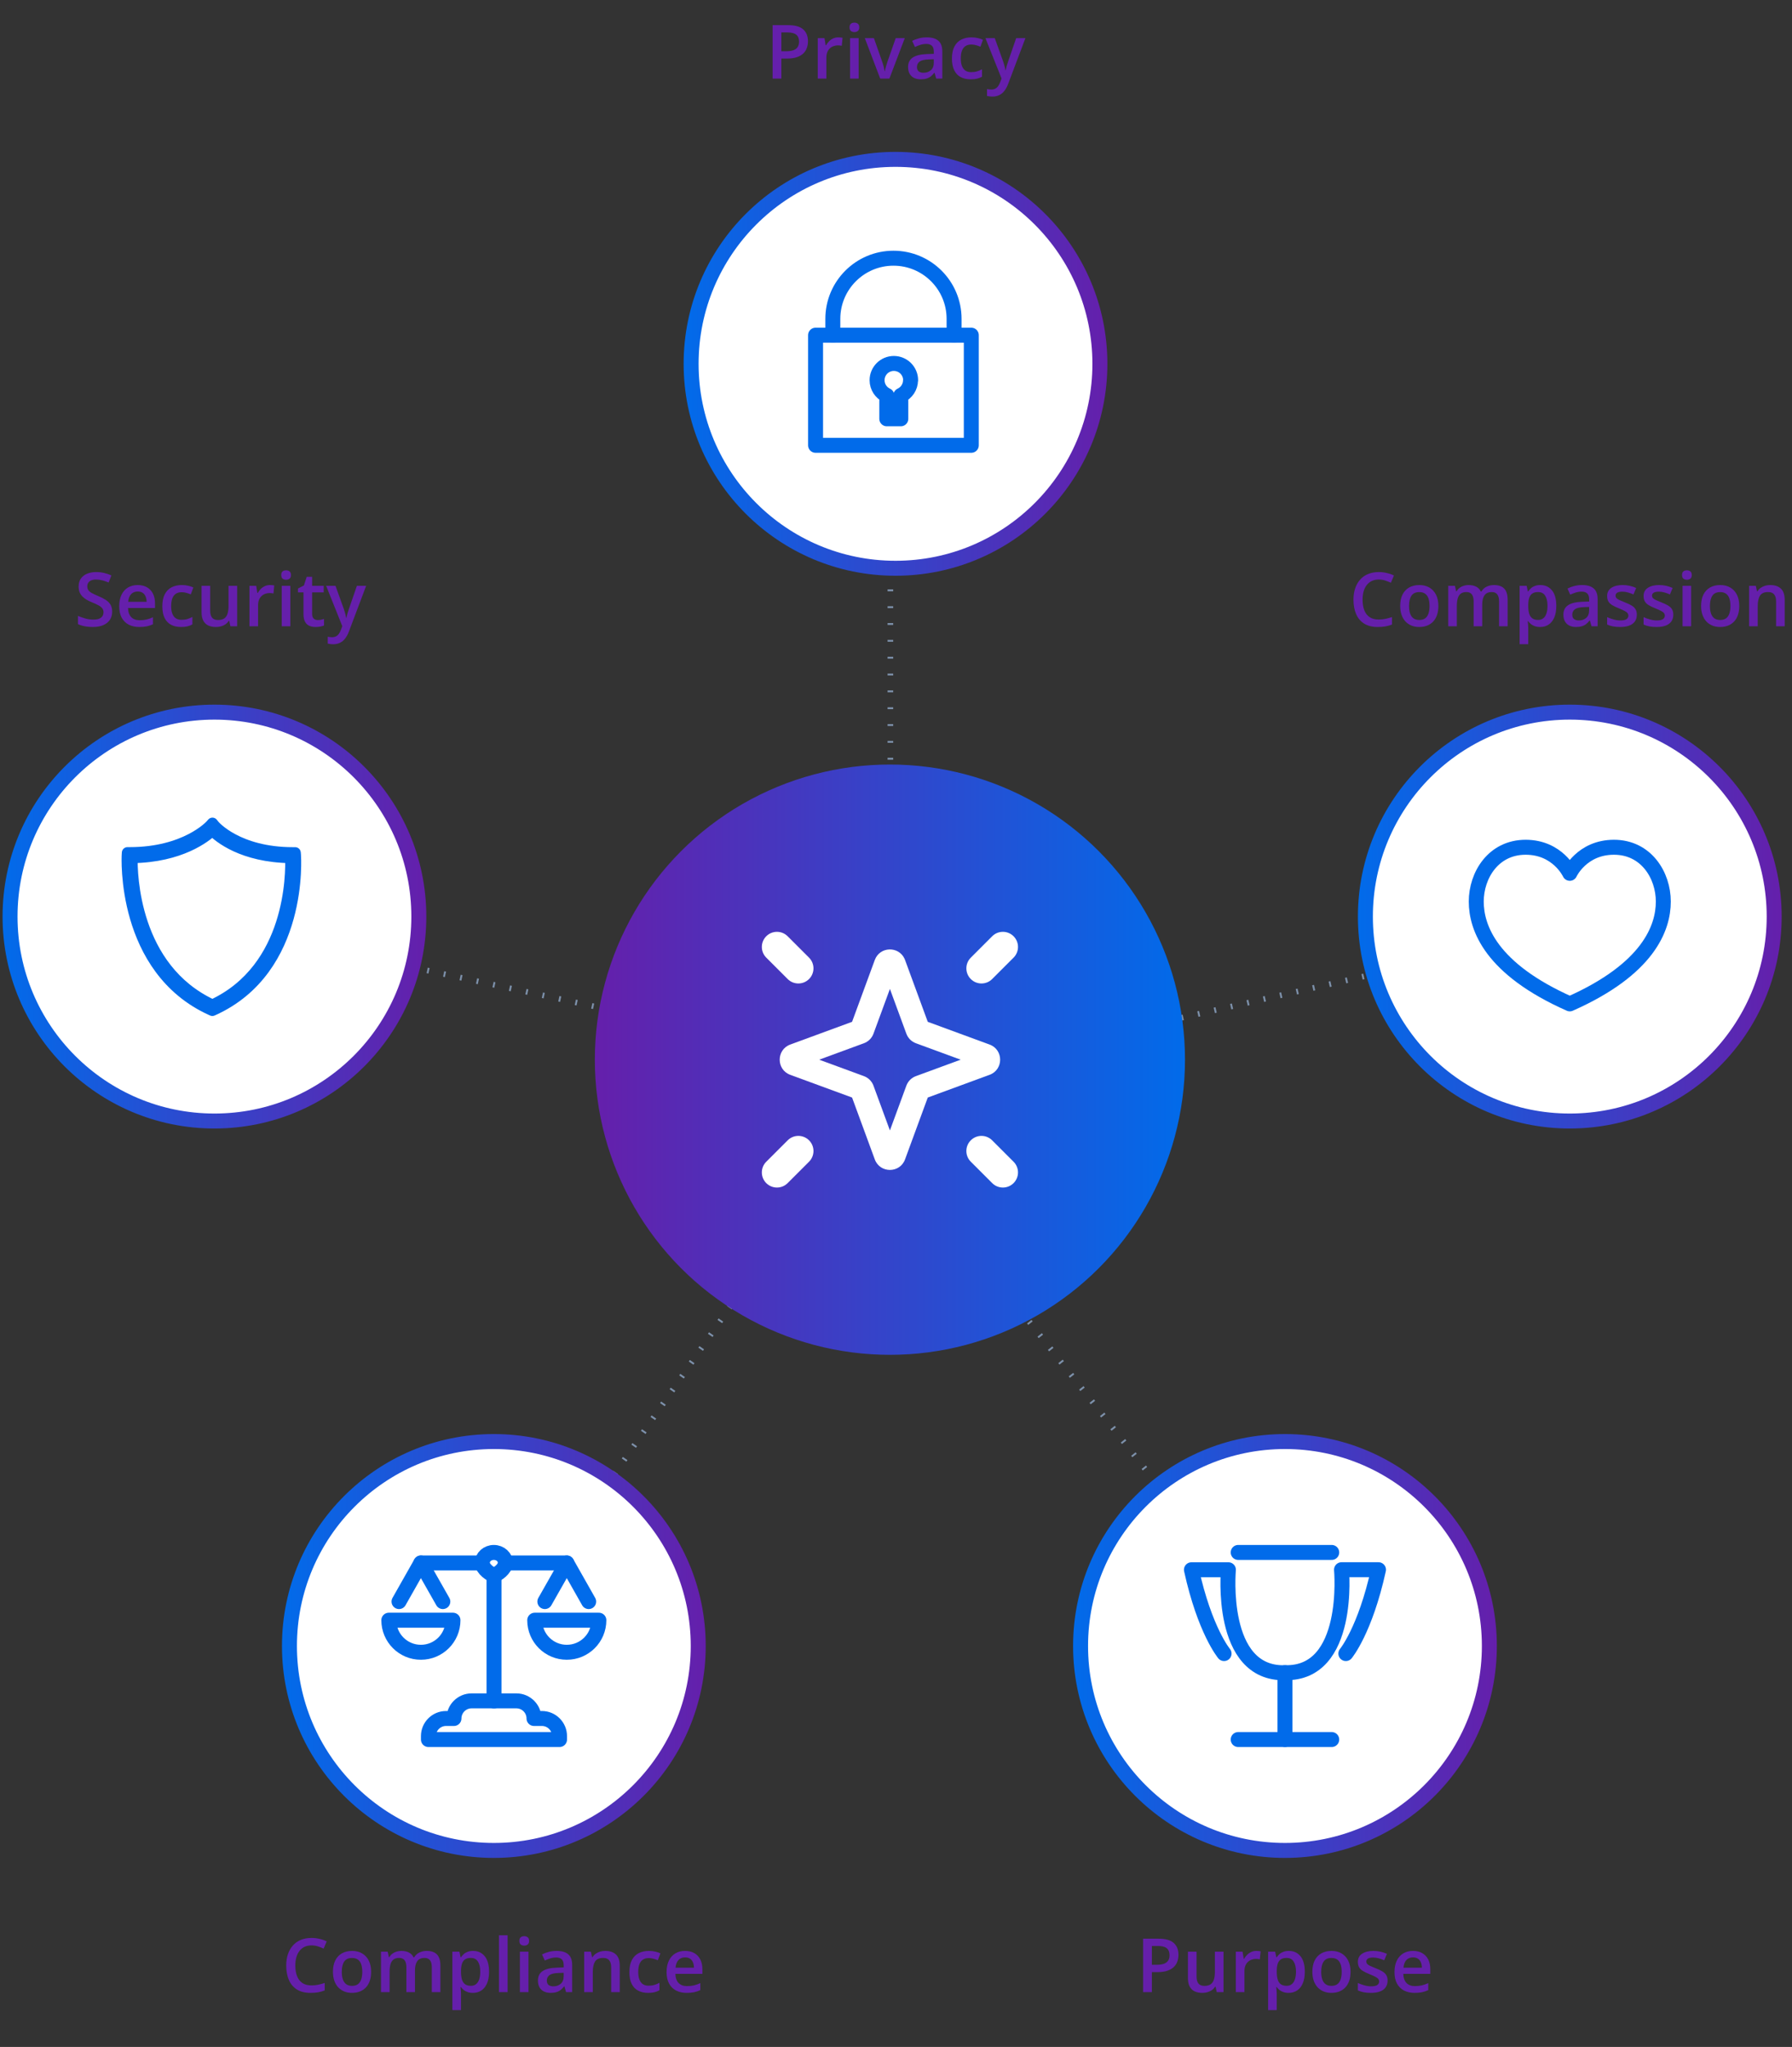
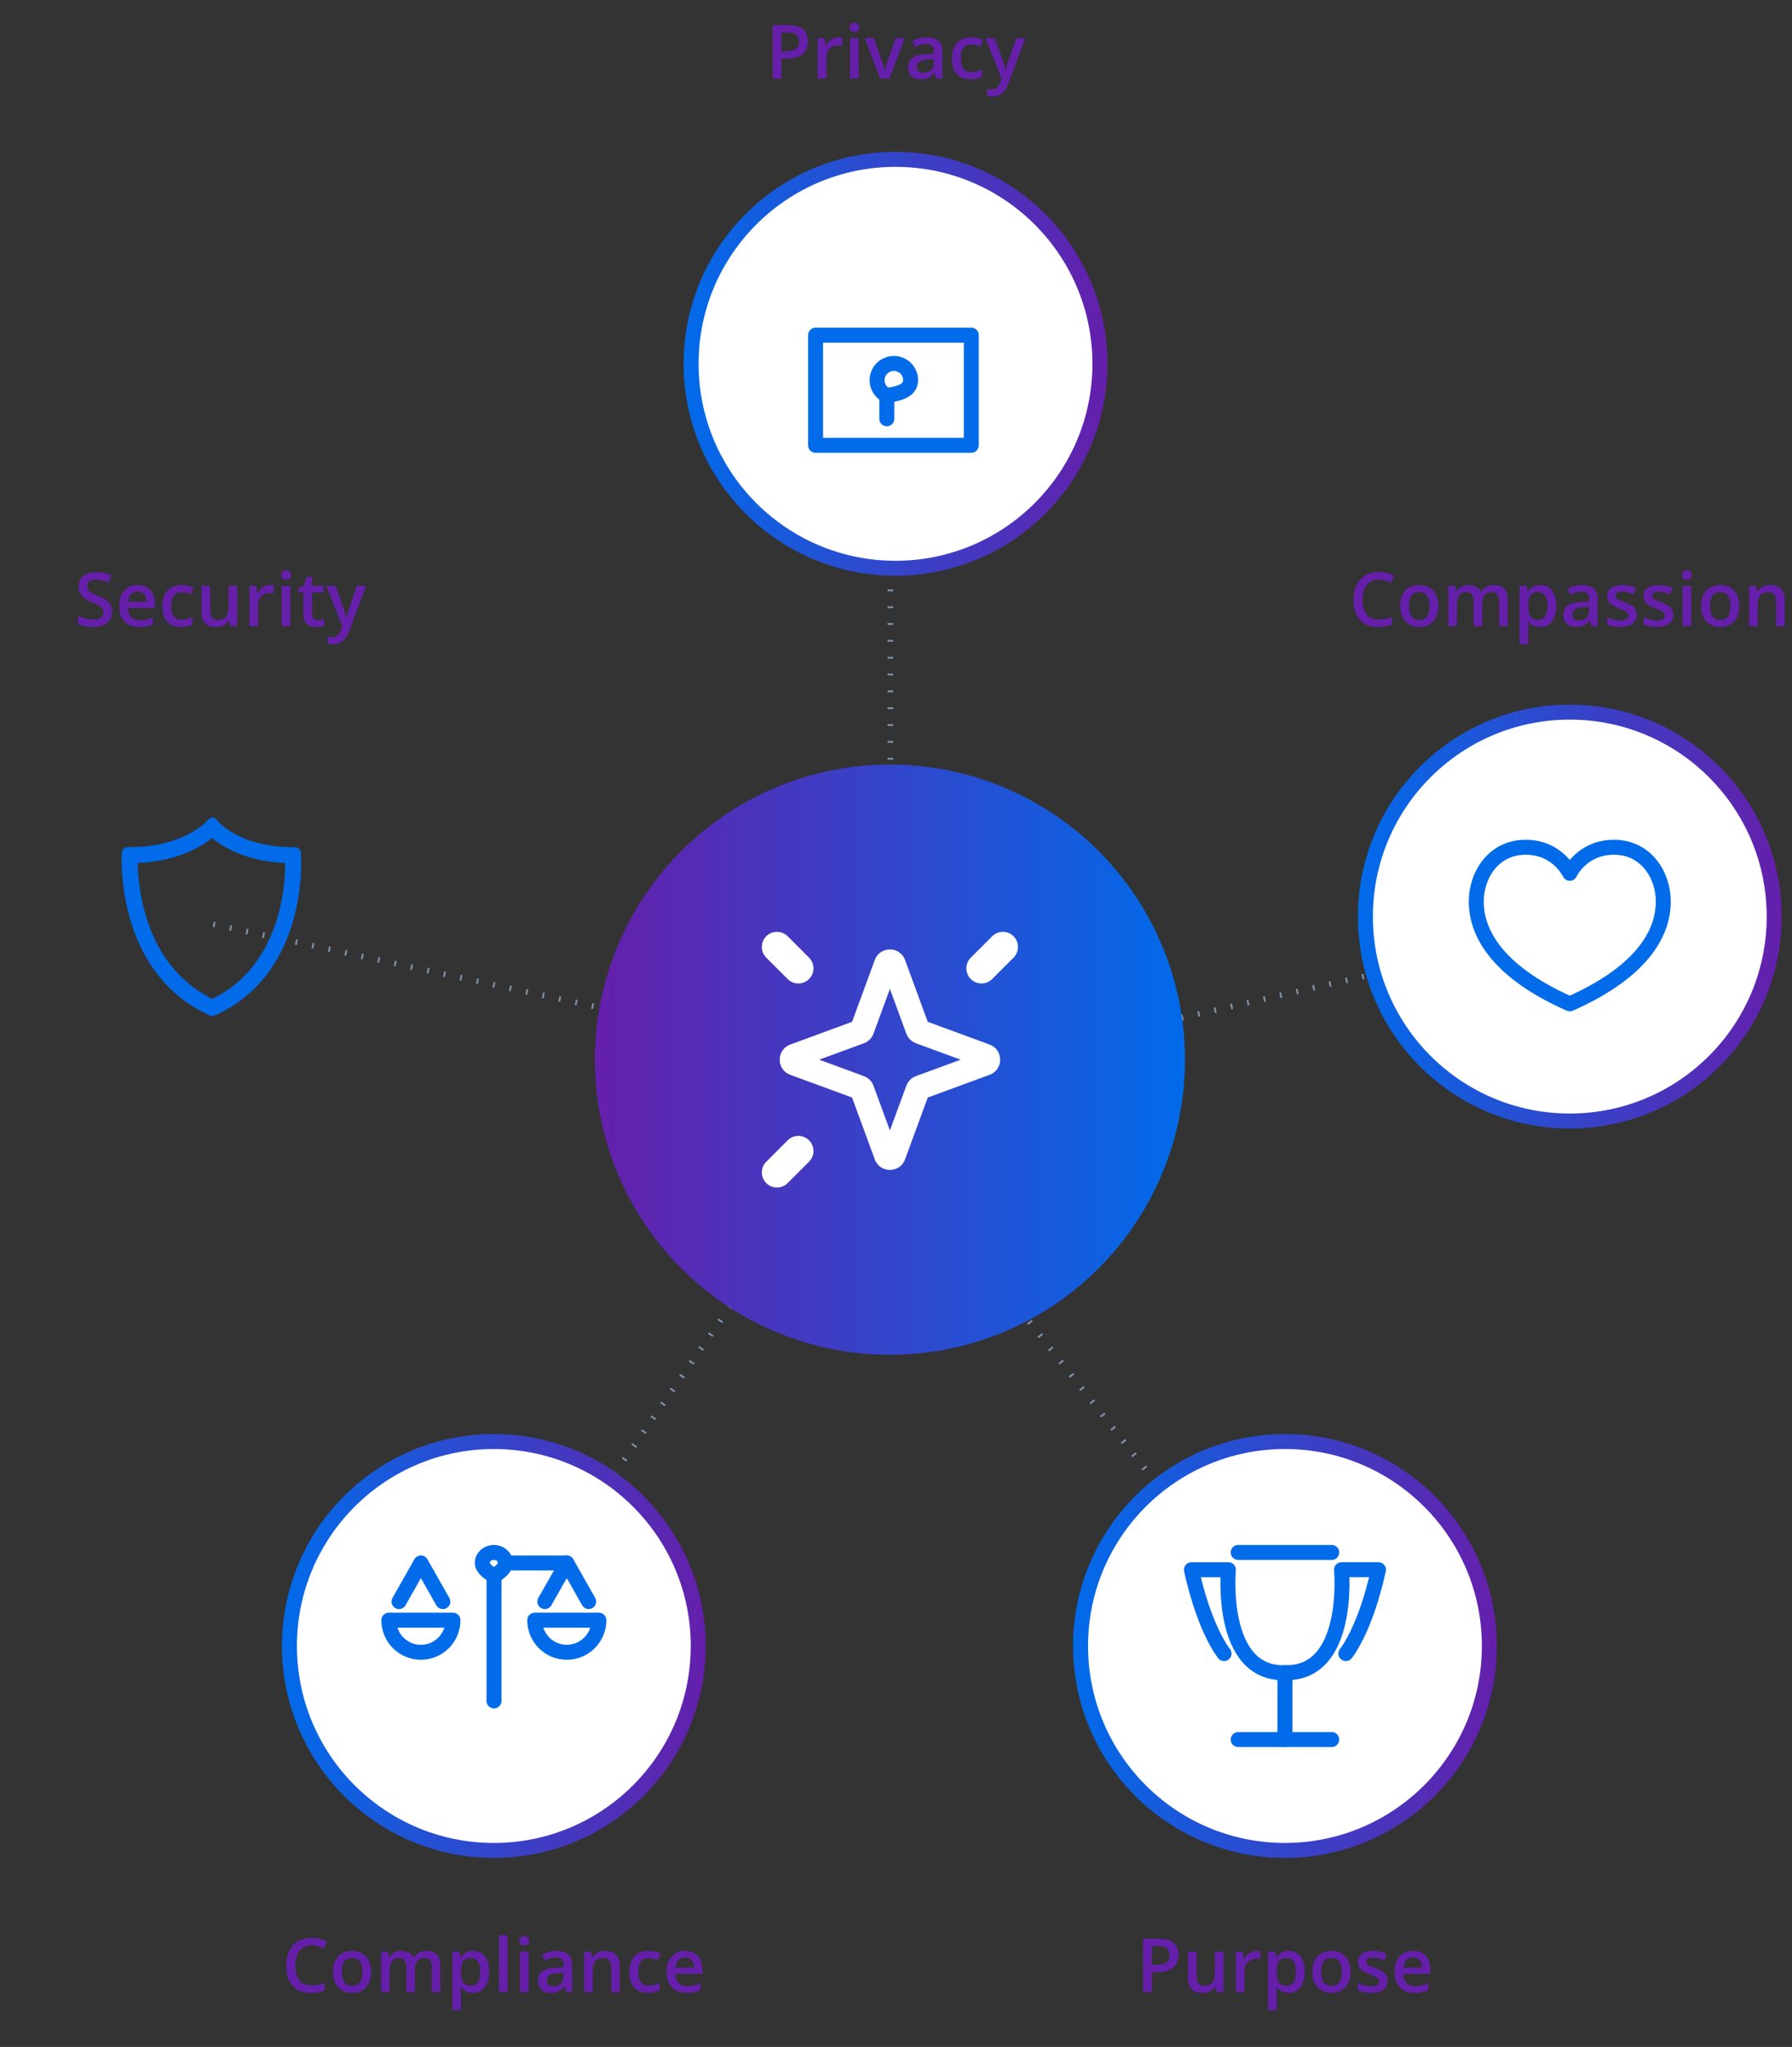
<svg xmlns="http://www.w3.org/2000/svg" width="479" height="547" viewBox="0 0 479 547" fill="none">
  <rect x="0" y="0" width="479" height="547" fill="#333333" stroke="none" />
  <path d="M57 247L238 286M238 99V270M426 247L254 286M345 442L238 306M131 442L225 306" stroke="#7D91AB" stroke-width="1.5" stroke-linejoin="round" stroke-dasharray="0.5 4" />
  <circle cx="237.874" cy="283.178" r="78.874" fill="url(#paint0_linear_964_3)" />
  <path d="M233.829 256.539C235.169 252.893 240.207 252.779 241.778 256.198L241.919 256.539L247.99 273.062L264.514 279.134C268.277 280.517 268.277 285.84 264.514 287.223L247.99 293.294L241.919 309.819C240.536 313.582 235.212 313.582 233.829 309.819L227.757 293.294L211.234 287.223C207.471 285.84 207.471 280.517 211.234 279.134L227.757 273.062L233.829 256.539ZM233.481 276.227C233.045 277.414 232.11 278.35 230.923 278.786L218.966 283.179L230.923 287.572C232.035 287.98 232.927 288.828 233.394 289.91L233.481 290.13L237.874 302.086L242.267 290.13L242.354 289.91C242.821 288.828 243.713 287.98 244.825 287.572L256.781 283.179L244.825 278.786C243.639 278.35 242.703 277.414 242.267 276.227L237.874 264.271L233.481 276.227Z" fill="white" />
  <path d="M210.544 261.629L204.821 255.907C203.244 254.329 203.244 251.771 204.821 250.194C206.399 248.616 208.957 248.616 210.534 250.194L216.257 255.916C217.834 257.494 217.834 260.052 216.257 261.629C214.679 263.207 212.121 263.207 210.544 261.629Z" fill="white" />
  <path d="M265.204 261.629L270.926 255.907C272.504 254.329 272.504 251.771 270.926 250.194C269.349 248.616 266.791 248.616 265.213 250.194L259.491 255.916C257.913 257.494 257.913 260.052 259.491 261.629C261.068 263.207 263.626 263.207 265.204 261.629Z" fill="white" />
  <path d="M210.544 304.728L204.821 310.45C203.244 312.028 203.244 314.585 204.821 316.163C206.399 317.741 208.957 317.741 210.534 316.163L216.257 310.441C217.834 308.863 217.834 306.305 216.257 304.728C214.679 303.15 212.121 303.15 210.544 304.728Z" fill="white" />
-   <path d="M265.204 304.728L270.926 310.45C272.504 312.028 272.504 314.585 270.926 316.163C269.349 317.741 266.791 317.741 265.213 316.163L259.491 310.441C257.913 308.863 257.913 306.305 259.491 304.728C261.068 303.15 263.626 303.15 265.204 304.728Z" fill="white" />
  <path d="M309.699 518.079C311.542 518.079 312.886 518.457 313.733 519.212C314.579 519.967 315.002 521.025 315.002 522.386C315.002 523.004 314.904 523.593 314.709 524.153C314.52 524.707 314.208 525.198 313.772 525.628C313.335 526.051 312.759 526.386 312.043 526.634C311.333 526.881 310.458 527.005 309.416 527.005H307.893V532.356H305.549V518.079H309.699ZM309.543 520.022H307.893V525.052H309.172C309.908 525.052 310.533 524.967 311.047 524.798C311.561 524.622 311.952 524.345 312.219 523.968C312.486 523.59 312.619 523.092 312.619 522.474C312.619 521.647 312.369 521.032 311.867 520.628C311.373 520.224 310.598 520.022 309.543 520.022ZM327.043 521.546V532.356H325.236L324.924 530.901H324.797C324.569 531.272 324.279 531.582 323.928 531.829C323.576 532.07 323.186 532.249 322.756 532.366C322.326 532.49 321.874 532.552 321.399 532.552C320.585 532.552 319.888 532.415 319.309 532.142C318.736 531.862 318.296 531.432 317.99 530.853C317.684 530.273 317.531 529.524 317.531 528.606V521.546H319.836V528.177C319.836 529.017 320.005 529.645 320.344 530.062C320.689 530.478 321.223 530.687 321.945 530.687C322.642 530.687 323.195 530.543 323.606 530.257C324.016 529.97 324.305 529.547 324.475 528.987C324.651 528.427 324.738 527.741 324.738 526.927V521.546H327.043ZM335.813 521.341C335.995 521.341 336.193 521.351 336.408 521.37C336.623 521.39 336.809 521.416 336.965 521.448L336.75 523.597C336.613 523.558 336.444 523.528 336.242 523.509C336.047 523.489 335.871 523.479 335.715 523.479C335.305 523.479 334.914 523.548 334.543 523.685C334.172 523.815 333.843 524.017 333.557 524.29C333.27 524.557 333.046 524.892 332.883 525.296C332.72 525.7 332.639 526.168 332.639 526.702V532.356H330.334V521.546H332.131L332.443 523.45H332.551C332.766 523.066 333.033 522.715 333.352 522.396C333.671 522.076 334.035 521.823 334.445 521.634C334.862 521.438 335.318 521.341 335.813 521.341ZM344.514 521.341C345.796 521.341 346.825 521.81 347.6 522.747C348.381 523.685 348.772 525.078 348.772 526.927C348.772 528.151 348.589 529.183 348.225 530.022C347.867 530.856 347.362 531.487 346.711 531.917C346.067 532.34 345.315 532.552 344.455 532.552C343.908 532.552 343.433 532.48 343.029 532.337C342.626 532.194 342.281 532.008 341.994 531.78C341.708 531.546 341.467 531.292 341.272 531.019H341.135C341.167 531.279 341.197 531.569 341.223 531.888C341.255 532.2 341.272 532.487 341.272 532.747V537.151H338.967V521.546H340.842L341.164 523.04H341.272C341.473 522.734 341.718 522.451 342.004 522.19C342.297 521.93 342.649 521.725 343.059 521.575C343.475 521.419 343.96 521.341 344.514 521.341ZM343.899 523.216C343.267 523.216 342.759 523.343 342.375 523.597C341.998 523.844 341.721 524.218 341.545 524.72C341.376 525.221 341.285 525.849 341.272 526.604V526.927C341.272 527.728 341.353 528.408 341.516 528.968C341.685 529.521 341.962 529.944 342.346 530.237C342.736 530.524 343.264 530.667 343.928 530.667C344.488 530.667 344.95 530.514 345.315 530.208C345.686 529.902 345.962 529.466 346.145 528.899C346.327 528.333 346.418 527.666 346.418 526.897C346.418 525.732 346.21 524.827 345.793 524.183C345.383 523.538 344.751 523.216 343.899 523.216ZM360.998 526.927C360.998 527.825 360.881 528.623 360.647 529.319C360.412 530.016 360.07 530.605 359.621 531.087C359.172 531.562 358.632 531.927 358 532.181C357.369 532.428 356.656 532.552 355.861 532.552C355.119 532.552 354.439 532.428 353.82 532.181C353.202 531.927 352.665 531.562 352.209 531.087C351.76 530.605 351.412 530.016 351.164 529.319C350.917 528.623 350.793 527.825 350.793 526.927C350.793 525.735 350.998 524.726 351.408 523.899C351.825 523.066 352.417 522.431 353.186 521.995C353.954 521.559 354.869 521.341 355.93 521.341C356.926 521.341 357.805 521.559 358.567 521.995C359.328 522.431 359.924 523.066 360.354 523.899C360.783 524.733 360.998 525.742 360.998 526.927ZM353.156 526.927C353.156 527.715 353.251 528.388 353.44 528.948C353.635 529.508 353.934 529.938 354.338 530.237C354.742 530.53 355.262 530.677 355.901 530.677C356.539 530.677 357.059 530.53 357.463 530.237C357.867 529.938 358.163 529.508 358.352 528.948C358.54 528.388 358.635 527.715 358.635 526.927C358.635 526.139 358.54 525.472 358.352 524.925C358.163 524.371 357.867 523.951 357.463 523.665C357.059 523.372 356.535 523.226 355.891 523.226C354.94 523.226 354.247 523.545 353.811 524.183C353.374 524.821 353.156 525.735 353.156 526.927ZM370.901 529.271C370.901 529.98 370.728 530.579 370.383 531.067C370.038 531.556 369.533 531.927 368.869 532.181C368.212 532.428 367.404 532.552 366.447 532.552C365.692 532.552 365.041 532.496 364.494 532.386C363.954 532.282 363.443 532.119 362.961 531.897V529.915C363.475 530.156 364.052 530.364 364.69 530.54C365.334 530.716 365.943 530.804 366.516 530.804C367.271 530.804 367.815 530.687 368.147 530.452C368.479 530.211 368.645 529.892 368.645 529.495C368.645 529.261 368.576 529.052 368.44 528.87C368.309 528.681 368.062 528.489 367.697 528.294C367.339 528.092 366.812 527.851 366.115 527.571C365.432 527.298 364.856 527.024 364.387 526.751C363.918 526.478 363.563 526.149 363.322 525.765C363.082 525.374 362.961 524.876 362.961 524.271C362.961 523.313 363.339 522.588 364.094 522.093C364.856 521.591 365.861 521.341 367.111 521.341C367.776 521.341 368.401 521.409 368.986 521.546C369.579 521.676 370.158 521.868 370.725 522.122L370.002 523.851C369.514 523.636 369.022 523.46 368.527 523.323C368.039 523.18 367.541 523.108 367.033 523.108C366.441 523.108 365.988 523.2 365.676 523.382C365.37 523.564 365.217 523.825 365.217 524.163C365.217 524.417 365.292 524.632 365.442 524.808C365.591 524.983 365.848 525.159 366.213 525.335C366.584 525.511 367.098 525.729 367.756 525.989C368.401 526.237 368.957 526.497 369.426 526.771C369.901 527.037 370.266 527.366 370.52 527.757C370.774 528.147 370.901 528.652 370.901 529.271ZM377.688 521.341C378.651 521.341 379.478 521.539 380.168 521.937C380.858 522.334 381.389 522.897 381.76 523.626C382.131 524.355 382.317 525.228 382.317 526.243V527.474H375.1C375.126 528.522 375.406 529.329 375.94 529.896C376.48 530.462 377.235 530.745 378.205 530.745C378.895 530.745 379.514 530.68 380.061 530.55C380.614 530.413 381.184 530.215 381.77 529.954V531.819C381.229 532.073 380.679 532.259 380.119 532.376C379.559 532.493 378.889 532.552 378.108 532.552C377.046 532.552 376.112 532.347 375.305 531.937C374.504 531.52 373.876 530.901 373.42 530.081C372.971 529.261 372.746 528.242 372.746 527.024C372.746 525.813 372.951 524.785 373.361 523.938C373.772 523.092 374.348 522.448 375.09 522.005C375.832 521.562 376.698 521.341 377.688 521.341ZM377.688 523.069C376.965 523.069 376.379 523.304 375.93 523.772C375.487 524.241 375.227 524.928 375.149 525.833H380.07C380.064 525.293 379.973 524.814 379.797 524.397C379.628 523.981 379.367 523.655 379.016 523.421C378.671 523.187 378.228 523.069 377.688 523.069Z" fill="#651FAB" />
  <path d="M210.666 6.723C212.509 6.723 213.853 7.1 214.699 7.855C215.546 8.611 215.969 9.669 215.969 11.029C215.969 11.648 215.871 12.237 215.676 12.797C215.487 13.35 215.175 13.842 214.738 14.271C214.302 14.695 213.726 15.03 213.01 15.277C212.3 15.525 211.425 15.648 210.383 15.648H208.859V21H206.516V6.723H210.666ZM210.51 8.666H208.859V13.695H210.139C210.874 13.695 211.499 13.611 212.014 13.441C212.528 13.266 212.919 12.989 213.186 12.611C213.453 12.234 213.586 11.736 213.586 11.117C213.586 10.29 213.335 9.675 212.834 9.271C212.339 8.868 211.565 8.666 210.51 8.666ZM224.065 9.984C224.247 9.984 224.445 9.994 224.66 10.014C224.875 10.033 225.061 10.059 225.217 10.092L225.002 12.24C224.865 12.201 224.696 12.172 224.494 12.152C224.299 12.133 224.123 12.123 223.967 12.123C223.557 12.123 223.166 12.191 222.795 12.328C222.424 12.458 222.095 12.66 221.809 12.934C221.522 13.2 221.298 13.536 221.135 13.94C220.972 14.343 220.891 14.812 220.891 15.346V21H218.586V10.19H220.383L220.695 12.094H220.803C221.018 11.71 221.285 11.358 221.604 11.039C221.923 10.72 222.287 10.466 222.697 10.277C223.114 10.082 223.57 9.984 224.065 9.984ZM229.514 10.19V21H227.219V10.19H229.514ZM228.381 6.049C228.733 6.049 229.035 6.143 229.289 6.332C229.55 6.521 229.68 6.846 229.68 7.309C229.68 7.764 229.55 8.09 229.289 8.285C229.035 8.474 228.733 8.568 228.381 8.568C228.016 8.568 227.707 8.474 227.453 8.285C227.206 8.09 227.082 7.764 227.082 7.309C227.082 6.846 227.206 6.521 227.453 6.332C227.707 6.143 228.016 6.049 228.381 6.049ZM235.276 21L231.164 10.19H233.596L235.822 16.537C235.966 16.941 236.096 17.377 236.213 17.846C236.33 18.314 236.412 18.708 236.457 19.027H236.535C236.581 18.695 236.669 18.298 236.799 17.836C236.929 17.367 237.063 16.934 237.199 16.537L239.426 10.19H241.848L237.736 21H235.276ZM247.727 9.984C249.094 9.984 250.126 10.287 250.822 10.893C251.526 11.498 251.877 12.442 251.877 13.725V21H250.246L249.807 19.467H249.729C249.423 19.857 249.107 20.18 248.781 20.434C248.456 20.688 248.078 20.876 247.649 21C247.225 21.13 246.708 21.195 246.096 21.195C245.451 21.195 244.875 21.078 244.367 20.844C243.859 20.603 243.459 20.238 243.166 19.75C242.873 19.262 242.727 18.643 242.727 17.895C242.727 16.781 243.14 15.945 243.967 15.385C244.8 14.825 246.057 14.516 247.736 14.457L249.611 14.389V13.822C249.611 13.074 249.436 12.54 249.084 12.221C248.739 11.902 248.251 11.742 247.619 11.742C247.079 11.742 246.555 11.82 246.047 11.977C245.539 12.133 245.044 12.325 244.563 12.553L243.82 10.932C244.348 10.652 244.947 10.424 245.617 10.248C246.294 10.072 246.998 9.984 247.727 9.984ZM249.602 15.834L248.205 15.883C247.059 15.922 246.255 16.117 245.793 16.469C245.331 16.82 245.1 17.302 245.1 17.914C245.1 18.448 245.259 18.838 245.578 19.086C245.897 19.327 246.317 19.447 246.838 19.447C247.632 19.447 248.29 19.223 248.811 18.773C249.338 18.318 249.602 17.65 249.602 16.771V15.834ZM259.445 21.195C258.423 21.195 257.538 20.997 256.789 20.6C256.04 20.203 255.464 19.594 255.061 18.773C254.657 17.953 254.455 16.912 254.455 15.648C254.455 14.333 254.677 13.259 255.119 12.426C255.562 11.592 256.174 10.977 256.955 10.58C257.743 10.183 258.645 9.984 259.66 9.984C260.305 9.984 260.887 10.05 261.408 10.18C261.936 10.303 262.382 10.456 262.746 10.639L262.063 12.475C261.665 12.312 261.259 12.175 260.842 12.065C260.425 11.954 260.025 11.898 259.641 11.898C259.009 11.898 258.482 12.038 258.059 12.318C257.642 12.598 257.33 13.015 257.121 13.568C256.919 14.122 256.818 14.809 256.818 15.629C256.818 16.423 256.923 17.094 257.131 17.641C257.339 18.181 257.649 18.591 258.059 18.871C258.469 19.145 258.973 19.281 259.572 19.281C260.165 19.281 260.695 19.21 261.164 19.066C261.633 18.923 262.076 18.738 262.492 18.51V20.502C262.082 20.736 261.643 20.909 261.174 21.02C260.705 21.137 260.129 21.195 259.445 21.195ZM263.401 10.19H265.901L268.117 16.361C268.215 16.641 268.303 16.918 268.381 17.191C268.466 17.458 268.537 17.722 268.596 17.982C268.661 18.243 268.713 18.503 268.752 18.764H268.811C268.876 18.425 268.967 18.047 269.084 17.631C269.208 17.208 269.345 16.785 269.494 16.361L271.623 10.19H274.094L269.455 22.484C269.188 23.188 268.859 23.787 268.469 24.281C268.085 24.783 267.629 25.16 267.102 25.414C266.574 25.674 265.972 25.805 265.295 25.805C264.97 25.805 264.686 25.785 264.445 25.746C264.205 25.713 263.999 25.678 263.83 25.639V23.803C263.967 23.835 264.139 23.865 264.348 23.891C264.556 23.917 264.771 23.93 264.992 23.93C265.402 23.93 265.757 23.848 266.057 23.686C266.356 23.523 266.61 23.292 266.818 22.992C267.027 22.699 267.199 22.364 267.336 21.986L267.717 20.971L263.401 10.19Z" fill="#651FAB" />
  <path d="M29.98 163.47C29.98 164.316 29.772 165.045 29.355 165.657C28.945 166.269 28.353 166.738 27.578 167.063C26.81 167.389 25.892 167.552 24.824 167.552C24.303 167.552 23.805 167.522 23.33 167.464C22.855 167.405 22.405 167.321 21.982 167.21C21.566 167.093 21.185 166.953 20.84 166.79V164.583C21.419 164.837 22.067 165.068 22.783 165.276C23.499 165.478 24.228 165.579 24.971 165.579C25.576 165.579 26.077 165.501 26.474 165.345C26.878 165.182 27.178 164.954 27.373 164.661C27.568 164.362 27.666 164.013 27.666 163.616C27.666 163.193 27.552 162.835 27.324 162.542C27.096 162.249 26.751 161.982 26.289 161.741C25.833 161.494 25.26 161.23 24.57 160.95C24.101 160.761 23.652 160.547 23.223 160.306C22.799 160.065 22.422 159.782 22.09 159.456C21.758 159.131 21.494 158.746 21.299 158.304C21.11 157.854 21.015 157.327 21.015 156.722C21.015 155.914 21.208 155.224 21.592 154.651C21.982 154.078 22.529 153.639 23.232 153.333C23.942 153.027 24.769 152.874 25.713 152.874C26.462 152.874 27.165 152.952 27.822 153.108C28.486 153.265 29.137 153.486 29.775 153.772L29.033 155.657C28.447 155.416 27.878 155.224 27.324 155.081C26.777 154.938 26.217 154.866 25.644 154.866C25.15 154.866 24.73 154.941 24.385 155.091C24.04 155.241 23.776 155.452 23.594 155.726C23.418 155.993 23.33 156.312 23.33 156.683C23.33 157.099 23.431 157.451 23.633 157.737C23.841 158.017 24.16 158.274 24.59 158.509C25.026 158.743 25.586 159.004 26.269 159.29C27.057 159.616 27.724 159.957 28.271 160.315C28.825 160.674 29.248 161.103 29.541 161.604C29.834 162.099 29.98 162.721 29.98 163.47ZM36.806 156.341C37.77 156.341 38.597 156.539 39.287 156.937C39.977 157.334 40.508 157.897 40.879 158.626C41.25 159.355 41.435 160.228 41.435 161.243V162.474H34.219C34.245 163.522 34.525 164.329 35.059 164.896C35.599 165.462 36.354 165.745 37.324 165.745C38.014 165.745 38.633 165.68 39.18 165.55C39.733 165.413 40.303 165.215 40.889 164.954V166.819C40.348 167.073 39.798 167.259 39.238 167.376C38.678 167.493 38.008 167.552 37.226 167.552C36.165 167.552 35.231 167.347 34.424 166.937C33.623 166.52 32.995 165.901 32.539 165.081C32.09 164.261 31.865 163.242 31.865 162.024C31.865 160.813 32.07 159.785 32.48 158.938C32.891 158.092 33.467 157.448 34.209 157.005C34.951 156.562 35.817 156.341 36.806 156.341ZM36.806 158.069C36.084 158.069 35.498 158.304 35.049 158.772C34.606 159.241 34.346 159.928 34.267 160.833H39.189C39.183 160.293 39.092 159.814 38.916 159.397C38.747 158.981 38.486 158.655 38.135 158.421C37.79 158.187 37.347 158.069 36.806 158.069ZM48.379 167.552C47.357 167.552 46.471 167.353 45.722 166.956C44.974 166.559 44.398 165.95 43.994 165.13C43.59 164.31 43.389 163.268 43.389 162.005C43.389 160.69 43.61 159.616 44.053 158.782C44.495 157.949 45.107 157.334 45.889 156.937C46.676 156.539 47.578 156.341 48.594 156.341C49.238 156.341 49.821 156.406 50.342 156.536C50.869 156.66 51.315 156.813 51.68 156.995L50.996 158.831C50.599 158.668 50.192 158.532 49.775 158.421C49.359 158.31 48.958 158.255 48.574 158.255C47.943 158.255 47.415 158.395 46.992 158.675C46.575 158.955 46.263 159.371 46.055 159.925C45.853 160.478 45.752 161.165 45.752 161.985C45.752 162.78 45.856 163.45 46.064 163.997C46.273 164.537 46.582 164.948 46.992 165.228C47.402 165.501 47.907 165.638 48.506 165.638C49.098 165.638 49.629 165.566 50.097 165.423C50.566 165.28 51.009 165.094 51.426 164.866V166.858C51.016 167.093 50.576 167.265 50.107 167.376C49.639 167.493 49.062 167.552 48.379 167.552ZM63.389 156.546V167.356H61.582L61.269 165.901H61.142C60.915 166.272 60.625 166.582 60.273 166.829C59.922 167.07 59.531 167.249 59.101 167.366C58.672 167.49 58.219 167.552 57.744 167.552C56.93 167.552 56.234 167.415 55.654 167.142C55.081 166.862 54.642 166.432 54.336 165.853C54.03 165.273 53.877 164.524 53.877 163.606V156.546H56.181V163.177C56.181 164.017 56.351 164.645 56.689 165.062C57.034 165.478 57.568 165.687 58.291 165.687C58.987 165.687 59.541 165.543 59.951 165.257C60.361 164.97 60.651 164.547 60.82 163.987C60.996 163.427 61.084 162.741 61.084 161.927V156.546H63.389ZM72.158 156.341C72.34 156.341 72.539 156.351 72.754 156.37C72.969 156.39 73.154 156.416 73.31 156.448L73.096 158.597C72.959 158.558 72.79 158.528 72.588 158.509C72.392 158.489 72.217 158.479 72.06 158.479C71.65 158.479 71.26 158.548 70.888 158.685C70.517 158.815 70.189 159.017 69.902 159.29C69.616 159.557 69.391 159.892 69.228 160.296C69.066 160.7 68.984 161.168 68.984 161.702V167.356H66.68V156.546H68.476L68.789 158.45H68.896C69.111 158.066 69.378 157.715 69.697 157.396C70.016 157.076 70.381 156.823 70.791 156.634C71.208 156.438 71.663 156.341 72.158 156.341ZM77.607 156.546V167.356H75.312V156.546H77.607ZM76.475 152.405C76.826 152.405 77.129 152.5 77.383 152.688C77.643 152.877 77.773 153.203 77.773 153.665C77.773 154.121 77.643 154.446 77.383 154.642C77.129 154.83 76.826 154.925 76.475 154.925C76.11 154.925 75.801 154.83 75.547 154.642C75.299 154.446 75.176 154.121 75.176 153.665C75.176 153.203 75.299 152.877 75.547 152.688C75.801 152.5 76.11 152.405 76.475 152.405ZM84.922 165.696C85.221 165.696 85.517 165.67 85.81 165.618C86.103 165.56 86.37 165.491 86.611 165.413V167.151C86.357 167.262 86.028 167.356 85.625 167.435C85.221 167.513 84.801 167.552 84.365 167.552C83.753 167.552 83.203 167.451 82.715 167.249C82.226 167.041 81.839 166.686 81.553 166.185C81.266 165.683 81.123 164.99 81.123 164.104V158.294H79.648V157.269L81.23 156.458L81.982 154.144H83.428V156.546H86.523V158.294H83.428V164.075C83.428 164.622 83.564 165.029 83.838 165.296C84.111 165.563 84.472 165.696 84.922 165.696ZM87.178 156.546H89.678L91.894 162.718C91.992 162.998 92.08 163.274 92.158 163.548C92.243 163.815 92.314 164.078 92.373 164.339C92.438 164.599 92.49 164.86 92.529 165.12H92.588C92.653 164.782 92.744 164.404 92.861 163.987C92.985 163.564 93.122 163.141 93.271 162.718L95.4 156.546H97.871L93.232 168.841C92.965 169.544 92.637 170.143 92.246 170.638C91.862 171.139 91.406 171.517 90.879 171.771C90.351 172.031 89.749 172.161 89.072 172.161C88.747 172.161 88.463 172.142 88.222 172.103C87.982 172.07 87.777 172.034 87.607 171.995V170.159C87.744 170.192 87.916 170.221 88.125 170.247C88.333 170.273 88.548 170.286 88.769 170.286C89.18 170.286 89.534 170.205 89.834 170.042C90.133 169.879 90.387 169.648 90.596 169.349C90.804 169.056 90.976 168.72 91.113 168.343L91.494 167.327L87.178 156.546Z" fill="#651FAB" />
  <path d="M368.548 154.866C367.864 154.866 367.252 154.99 366.712 155.237C366.178 155.485 365.725 155.843 365.354 156.312C364.983 156.774 364.7 157.337 364.505 158.001C364.309 158.659 364.212 159.401 364.212 160.228C364.212 161.334 364.368 162.288 364.68 163.089C364.993 163.883 365.468 164.495 366.106 164.925C366.744 165.348 367.552 165.56 368.528 165.56C369.134 165.56 369.723 165.501 370.296 165.384C370.869 165.267 371.461 165.107 372.073 164.905V166.897C371.494 167.125 370.908 167.291 370.315 167.396C369.723 167.5 369.039 167.552 368.264 167.552C366.806 167.552 365.595 167.249 364.632 166.644C363.675 166.038 362.958 165.185 362.483 164.085C362.014 162.985 361.78 161.696 361.78 160.218C361.78 159.137 361.93 158.147 362.229 157.249C362.529 156.351 362.965 155.576 363.538 154.925C364.111 154.267 364.817 153.763 365.657 153.411C366.503 153.053 367.47 152.874 368.557 152.874C369.274 152.874 369.977 152.955 370.667 153.118C371.363 153.274 372.008 153.499 372.6 153.792L371.78 155.726C371.285 155.491 370.768 155.289 370.227 155.12C369.687 154.951 369.127 154.866 368.548 154.866ZM384.475 161.927C384.475 162.825 384.358 163.623 384.124 164.319C383.889 165.016 383.548 165.605 383.098 166.087C382.649 166.562 382.109 166.927 381.477 167.181C380.846 167.428 380.133 167.552 379.339 167.552C378.596 167.552 377.916 167.428 377.298 167.181C376.679 166.927 376.142 166.562 375.686 166.087C375.237 165.605 374.889 165.016 374.641 164.319C374.394 163.623 374.27 162.825 374.27 161.927C374.27 160.735 374.475 159.726 374.885 158.899C375.302 158.066 375.895 157.431 376.663 156.995C377.431 156.559 378.346 156.341 379.407 156.341C380.403 156.341 381.282 156.559 382.044 156.995C382.805 157.431 383.401 158.066 383.831 158.899C384.26 159.733 384.475 160.742 384.475 161.927ZM376.634 161.927C376.634 162.715 376.728 163.388 376.917 163.948C377.112 164.508 377.412 164.938 377.815 165.237C378.219 165.53 378.74 165.677 379.378 165.677C380.016 165.677 380.537 165.53 380.94 165.237C381.344 164.938 381.64 164.508 381.829 163.948C382.018 163.388 382.112 162.715 382.112 161.927C382.112 161.139 382.018 160.472 381.829 159.925C381.64 159.371 381.344 158.951 380.94 158.665C380.537 158.372 380.012 158.226 379.368 158.226C378.417 158.226 377.724 158.545 377.288 159.183C376.852 159.821 376.634 160.735 376.634 161.927ZM399.329 156.341C400.54 156.341 401.451 156.653 402.063 157.278C402.682 157.903 402.991 158.906 402.991 160.286V167.356H400.696V160.696C400.696 159.876 400.537 159.257 400.218 158.841C399.899 158.424 399.413 158.216 398.762 158.216C397.851 158.216 397.193 158.509 396.79 159.095C396.393 159.674 396.194 160.517 396.194 161.624V167.356H393.899V160.696C393.899 160.149 393.828 159.694 393.684 159.329C393.548 158.958 393.336 158.681 393.05 158.499C392.763 158.31 392.402 158.216 391.966 158.216C391.334 158.216 390.83 158.359 390.452 158.646C390.081 158.932 389.814 159.355 389.651 159.915C389.488 160.468 389.407 161.149 389.407 161.956V167.356H387.112V156.546H388.899L389.221 158.001H389.348C389.57 157.623 389.843 157.314 390.169 157.073C390.501 156.826 390.869 156.644 391.272 156.526C391.676 156.403 392.096 156.341 392.532 156.341C393.339 156.341 394.02 156.484 394.573 156.771C395.126 157.05 395.54 157.48 395.813 158.06H395.989C396.328 157.474 396.8 157.041 397.405 156.761C398.01 156.481 398.652 156.341 399.329 156.341ZM411.741 156.341C413.024 156.341 414.052 156.81 414.827 157.747C415.608 158.685 415.999 160.078 415.999 161.927C415.999 163.151 415.816 164.183 415.452 165.022C415.094 165.856 414.589 166.487 413.938 166.917C413.294 167.34 412.542 167.552 411.682 167.552C411.135 167.552 410.66 167.48 410.257 167.337C409.853 167.194 409.508 167.008 409.221 166.78C408.935 166.546 408.694 166.292 408.499 166.019H408.362C408.395 166.279 408.424 166.569 408.45 166.888C408.483 167.2 408.499 167.487 408.499 167.747V172.151H406.194V156.546H408.069L408.391 158.04H408.499C408.701 157.734 408.945 157.451 409.231 157.19C409.524 156.93 409.876 156.725 410.286 156.575C410.703 156.419 411.188 156.341 411.741 156.341ZM411.126 158.216C410.494 158.216 409.986 158.343 409.602 158.597C409.225 158.844 408.948 159.218 408.772 159.72C408.603 160.221 408.512 160.849 408.499 161.604V161.927C408.499 162.728 408.58 163.408 408.743 163.968C408.912 164.521 409.189 164.944 409.573 165.237C409.964 165.524 410.491 165.667 411.155 165.667C411.715 165.667 412.177 165.514 412.542 165.208C412.913 164.902 413.19 164.466 413.372 163.899C413.554 163.333 413.645 162.666 413.645 161.897C413.645 160.732 413.437 159.827 413.02 159.183C412.61 158.538 411.979 158.216 411.126 158.216ZM422.893 156.341C424.26 156.341 425.292 156.644 425.989 157.249C426.692 157.854 427.044 158.799 427.044 160.081V167.356H425.413L424.973 165.823H424.895C424.589 166.214 424.274 166.536 423.948 166.79C423.622 167.044 423.245 167.233 422.815 167.356C422.392 167.487 421.874 167.552 421.262 167.552C420.618 167.552 420.042 167.435 419.534 167.2C419.026 166.959 418.626 166.595 418.333 166.106C418.04 165.618 417.893 165 417.893 164.251C417.893 163.138 418.307 162.301 419.134 161.741C419.967 161.181 421.223 160.872 422.903 160.813L424.778 160.745V160.179C424.778 159.43 424.602 158.896 424.251 158.577C423.906 158.258 423.417 158.099 422.786 158.099C422.246 158.099 421.721 158.177 421.214 158.333C420.706 158.489 420.211 158.681 419.729 158.909L418.987 157.288C419.514 157.008 420.113 156.78 420.784 156.604C421.461 156.429 422.164 156.341 422.893 156.341ZM424.768 162.19L423.372 162.239C422.226 162.278 421.422 162.474 420.96 162.825C420.497 163.177 420.266 163.659 420.266 164.271C420.266 164.804 420.426 165.195 420.745 165.442C421.064 165.683 421.484 165.804 422.005 165.804C422.799 165.804 423.456 165.579 423.977 165.13C424.505 164.674 424.768 164.007 424.768 163.128V162.19ZM437.522 164.271C437.522 164.98 437.35 165.579 437.005 166.067C436.66 166.556 436.155 166.927 435.491 167.181C434.833 167.428 434.026 167.552 433.069 167.552C432.314 167.552 431.663 167.496 431.116 167.386C430.576 167.282 430.065 167.119 429.583 166.897V164.915C430.097 165.156 430.673 165.364 431.311 165.54C431.956 165.716 432.565 165.804 433.137 165.804C433.893 165.804 434.436 165.687 434.768 165.452C435.1 165.211 435.266 164.892 435.266 164.495C435.266 164.261 435.198 164.052 435.061 163.87C434.931 163.681 434.684 163.489 434.319 163.294C433.961 163.092 433.434 162.851 432.737 162.571C432.053 162.298 431.477 162.024 431.009 161.751C430.54 161.478 430.185 161.149 429.944 160.765C429.703 160.374 429.583 159.876 429.583 159.271C429.583 158.313 429.96 157.588 430.716 157.093C431.477 156.591 432.483 156.341 433.733 156.341C434.397 156.341 435.022 156.409 435.608 156.546C436.201 156.676 436.78 156.868 437.346 157.122L436.624 158.851C436.135 158.636 435.644 158.46 435.149 158.323C434.661 158.18 434.163 158.108 433.655 158.108C433.063 158.108 432.61 158.2 432.298 158.382C431.992 158.564 431.839 158.825 431.839 159.163C431.839 159.417 431.913 159.632 432.063 159.808C432.213 159.983 432.47 160.159 432.835 160.335C433.206 160.511 433.72 160.729 434.378 160.989C435.022 161.237 435.579 161.497 436.048 161.771C436.523 162.037 436.887 162.366 437.141 162.757C437.395 163.147 437.522 163.652 437.522 164.271ZM447.268 164.271C447.268 164.98 447.096 165.579 446.751 166.067C446.406 166.556 445.901 166.927 445.237 167.181C444.58 167.428 443.772 167.552 442.815 167.552C442.06 167.552 441.409 167.496 440.862 167.386C440.322 167.282 439.811 167.119 439.329 166.897V164.915C439.843 165.156 440.419 165.364 441.057 165.54C441.702 165.716 442.311 165.804 442.884 165.804C443.639 165.804 444.182 165.687 444.514 165.452C444.846 165.211 445.012 164.892 445.012 164.495C445.012 164.261 444.944 164.052 444.807 163.87C444.677 163.681 444.43 163.489 444.065 163.294C443.707 163.092 443.18 162.851 442.483 162.571C441.8 162.298 441.223 162.024 440.755 161.751C440.286 161.478 439.931 161.149 439.69 160.765C439.449 160.374 439.329 159.876 439.329 159.271C439.329 158.313 439.706 157.588 440.462 157.093C441.223 156.591 442.229 156.341 443.479 156.341C444.143 156.341 444.768 156.409 445.354 156.546C445.947 156.676 446.526 156.868 447.093 157.122L446.37 158.851C445.882 158.636 445.39 158.46 444.895 158.323C444.407 158.18 443.909 158.108 443.401 158.108C442.809 158.108 442.356 158.2 442.044 158.382C441.738 158.564 441.585 158.825 441.585 159.163C441.585 159.417 441.66 159.632 441.809 159.808C441.959 159.983 442.216 160.159 442.581 160.335C442.952 160.511 443.466 160.729 444.124 160.989C444.768 161.237 445.325 161.497 445.794 161.771C446.269 162.037 446.634 162.366 446.887 162.757C447.141 163.147 447.268 163.652 447.268 164.271ZM452.044 156.546V167.356H449.749V156.546H452.044ZM450.911 152.405C451.262 152.405 451.565 152.5 451.819 152.688C452.08 152.877 452.21 153.203 452.21 153.665C452.21 154.121 452.08 154.446 451.819 154.642C451.565 154.83 451.262 154.925 450.911 154.925C450.546 154.925 450.237 154.83 449.983 154.642C449.736 154.446 449.612 154.121 449.612 153.665C449.612 153.203 449.736 152.877 449.983 152.688C450.237 152.5 450.546 152.405 450.911 152.405ZM464.905 161.927C464.905 162.825 464.788 163.623 464.553 164.319C464.319 165.016 463.977 165.605 463.528 166.087C463.079 166.562 462.538 166.927 461.907 167.181C461.275 167.428 460.563 167.552 459.768 167.552C459.026 167.552 458.346 167.428 457.727 167.181C457.109 166.927 456.572 166.562 456.116 166.087C455.667 165.605 455.318 165.016 455.071 164.319C454.824 163.623 454.7 162.825 454.7 161.927C454.7 160.735 454.905 159.726 455.315 158.899C455.732 158.066 456.324 157.431 457.093 156.995C457.861 156.559 458.775 156.341 459.837 156.341C460.833 156.341 461.712 156.559 462.473 156.995C463.235 157.431 463.831 158.066 464.26 158.899C464.69 159.733 464.905 160.742 464.905 161.927ZM457.063 161.927C457.063 162.715 457.158 163.388 457.346 163.948C457.542 164.508 457.841 164.938 458.245 165.237C458.649 165.53 459.169 165.677 459.807 165.677C460.445 165.677 460.966 165.53 461.37 165.237C461.774 164.938 462.07 164.508 462.259 163.948C462.447 163.388 462.542 162.715 462.542 161.927C462.542 161.139 462.447 160.472 462.259 159.925C462.07 159.371 461.774 158.951 461.37 158.665C460.966 158.372 460.442 158.226 459.798 158.226C458.847 158.226 458.154 158.545 457.718 159.183C457.281 159.821 457.063 160.735 457.063 161.927ZM473.177 156.341C474.394 156.341 475.341 156.657 476.018 157.288C476.702 157.913 477.044 158.919 477.044 160.306V167.356H474.749V160.735C474.749 159.896 474.576 159.267 474.231 158.851C473.886 158.427 473.352 158.216 472.63 158.216C471.581 158.216 470.852 158.538 470.442 159.183C470.038 159.827 469.837 160.761 469.837 161.985V167.356H467.542V156.546H469.329L469.651 158.011H469.778C470.012 157.633 470.302 157.324 470.647 157.083C470.999 156.836 471.389 156.65 471.819 156.526C472.255 156.403 472.708 156.341 473.177 156.341Z" fill="#651FAB" />
  <circle cx="343.469" cy="439.856" r="54.633" fill="white" stroke="url(#paint1_linear_964_3)" stroke-width="4" />
-   <circle cx="57.319" cy="244.937" r="54.633" fill="white" stroke="url(#paint2_linear_964_3)" stroke-width="4" />
  <circle cx="419.602" cy="244.937" r="54.633" fill="white" stroke="url(#paint3_linear_964_3)" stroke-width="4" />
  <circle cx="239.367" cy="97.223" r="54.633" fill="white" stroke="url(#paint4_linear_964_3)" stroke-width="4" />
  <path d="M83.273 519.866C82.589 519.866 81.977 519.99 81.437 520.237C80.903 520.485 80.451 520.843 80.08 521.312C79.709 521.774 79.425 522.337 79.23 523.001C79.035 523.659 78.937 524.401 78.937 525.228C78.937 526.334 79.093 527.288 79.406 528.089C79.718 528.883 80.194 529.495 80.832 529.925C81.47 530.348 82.277 530.56 83.253 530.56C83.859 530.56 84.448 530.501 85.021 530.384C85.594 530.267 86.186 530.107 86.798 529.905V531.897C86.219 532.125 85.633 532.291 85.04 532.396C84.448 532.5 83.764 532.552 82.99 532.552C81.531 532.552 80.32 532.249 79.357 531.644C78.4 531.038 77.684 530.185 77.209 529.085C76.74 527.985 76.505 526.696 76.505 525.218C76.505 524.137 76.655 523.147 76.955 522.249C77.254 521.351 77.69 520.576 78.263 519.925C78.836 519.267 79.543 518.763 80.382 518.411C81.229 518.053 82.195 517.874 83.283 517.874C83.999 517.874 84.702 517.955 85.392 518.118C86.089 518.274 86.733 518.499 87.326 518.792L86.505 520.726C86.011 520.491 85.493 520.289 84.953 520.12C84.412 519.951 83.852 519.866 83.273 519.866ZM99.201 526.927C99.201 527.825 99.084 528.623 98.849 529.319C98.615 530.016 98.273 530.605 97.824 531.087C97.374 531.562 96.834 531.927 96.203 532.181C95.571 532.428 94.858 532.552 94.064 532.552C93.322 532.552 92.641 532.428 92.023 532.181C91.404 531.927 90.867 531.562 90.412 531.087C89.962 530.605 89.614 530.016 89.367 529.319C89.119 528.623 88.996 527.825 88.996 526.927C88.996 525.735 89.201 524.726 89.611 523.899C90.028 523.066 90.62 522.431 91.388 521.995C92.156 521.559 93.071 521.341 94.132 521.341C95.128 521.341 96.007 521.559 96.769 521.995C97.531 522.431 98.126 523.066 98.556 523.899C98.986 524.733 99.201 525.742 99.201 526.927ZM91.359 526.927C91.359 527.715 91.453 528.388 91.642 528.948C91.837 529.508 92.137 529.938 92.54 530.237C92.944 530.53 93.465 530.677 94.103 530.677C94.741 530.677 95.262 530.53 95.665 530.237C96.069 529.938 96.365 529.508 96.554 528.948C96.743 528.388 96.837 527.715 96.837 526.927C96.837 526.139 96.743 525.472 96.554 524.925C96.365 524.371 96.069 523.951 95.665 523.665C95.262 523.372 94.738 523.226 94.093 523.226C93.143 523.226 92.449 523.545 92.013 524.183C91.577 524.821 91.359 525.735 91.359 526.927ZM114.054 521.341C115.265 521.341 116.177 521.653 116.789 522.278C117.407 522.903 117.716 523.906 117.716 525.286V532.356H115.421V525.696C115.421 524.876 115.262 524.257 114.943 523.841C114.624 523.424 114.139 523.216 113.488 523.216C112.576 523.216 111.919 523.509 111.515 524.095C111.118 524.674 110.919 525.517 110.919 526.624V532.356H108.625V525.696C108.625 525.149 108.553 524.694 108.41 524.329C108.273 523.958 108.061 523.681 107.775 523.499C107.488 523.31 107.127 523.216 106.691 523.216C106.059 523.216 105.555 523.359 105.177 523.646C104.806 523.932 104.539 524.355 104.376 524.915C104.214 525.468 104.132 526.149 104.132 526.956V532.356H101.837V521.546H103.625L103.947 523.001H104.074C104.295 522.623 104.569 522.314 104.894 522.073C105.226 521.826 105.594 521.644 105.998 521.526C106.401 521.403 106.821 521.341 107.257 521.341C108.065 521.341 108.745 521.484 109.298 521.771C109.852 522.05 110.265 522.48 110.539 523.06H110.714C111.053 522.474 111.525 522.041 112.13 521.761C112.736 521.481 113.377 521.341 114.054 521.341ZM126.466 521.341C127.749 521.341 128.778 521.81 129.552 522.747C130.333 523.685 130.724 525.078 130.724 526.927C130.724 528.151 130.542 529.183 130.177 530.022C129.819 530.856 129.315 531.487 128.664 531.917C128.019 532.34 127.267 532.552 126.408 532.552C125.861 532.552 125.386 532.48 124.982 532.337C124.578 532.194 124.233 532.008 123.947 531.78C123.66 531.546 123.419 531.292 123.224 531.019H123.087C123.12 531.279 123.149 531.569 123.175 531.888C123.208 532.2 123.224 532.487 123.224 532.747V537.151H120.919V521.546H122.794L123.117 523.04H123.224C123.426 522.734 123.67 522.451 123.957 522.19C124.25 521.93 124.601 521.725 125.011 521.575C125.428 521.419 125.913 521.341 126.466 521.341ZM125.851 523.216C125.22 523.216 124.712 523.343 124.328 523.597C123.95 523.844 123.673 524.218 123.498 524.72C123.328 525.221 123.237 525.849 123.224 526.604V526.927C123.224 527.728 123.306 528.408 123.468 528.968C123.638 529.521 123.914 529.944 124.298 530.237C124.689 530.524 125.216 530.667 125.88 530.667C126.44 530.667 126.903 530.514 127.267 530.208C127.638 529.902 127.915 529.466 128.097 528.899C128.279 528.333 128.371 527.666 128.371 526.897C128.371 525.732 128.162 524.827 127.746 524.183C127.335 523.538 126.704 523.216 125.851 523.216ZM135.685 532.356H133.38V517.161H135.685V532.356ZM141.261 521.546V532.356H138.966V521.546H141.261ZM140.128 517.405C140.48 517.405 140.783 517.5 141.037 517.688C141.297 517.877 141.427 518.203 141.427 518.665C141.427 519.121 141.297 519.446 141.037 519.642C140.783 519.83 140.48 519.925 140.128 519.925C139.764 519.925 139.455 519.83 139.201 519.642C138.953 519.446 138.83 519.121 138.83 518.665C138.83 518.203 138.953 517.877 139.201 517.688C139.455 517.5 139.764 517.405 140.128 517.405ZM148.791 521.341C150.158 521.341 151.19 521.644 151.886 522.249C152.589 522.854 152.941 523.799 152.941 525.081V532.356H151.31L150.871 530.823H150.792C150.486 531.214 150.171 531.536 149.845 531.79C149.52 532.044 149.142 532.233 148.712 532.356C148.289 532.487 147.772 532.552 147.16 532.552C146.515 532.552 145.939 532.435 145.431 532.2C144.923 531.959 144.523 531.595 144.23 531.106C143.937 530.618 143.791 530 143.791 529.251C143.791 528.138 144.204 527.301 145.031 526.741C145.864 526.181 147.121 525.872 148.8 525.813L150.675 525.745V525.179C150.675 524.43 150.5 523.896 150.148 523.577C149.803 523.258 149.315 523.099 148.683 523.099C148.143 523.099 147.619 523.177 147.111 523.333C146.603 523.489 146.108 523.681 145.626 523.909L144.884 522.288C145.412 522.008 146.011 521.78 146.681 521.604C147.358 521.429 148.061 521.341 148.791 521.341ZM150.666 527.19L149.269 527.239C148.123 527.278 147.319 527.474 146.857 527.825C146.395 528.177 146.164 528.659 146.164 529.271C146.164 529.804 146.323 530.195 146.642 530.442C146.961 530.683 147.381 530.804 147.902 530.804C148.696 530.804 149.354 530.579 149.875 530.13C150.402 529.674 150.666 529.007 150.666 528.128V527.19ZM161.789 521.341C163.006 521.341 163.953 521.657 164.63 522.288C165.314 522.913 165.656 523.919 165.656 525.306V532.356H163.361V525.735C163.361 524.896 163.188 524.267 162.843 523.851C162.498 523.427 161.964 523.216 161.242 523.216C160.194 523.216 159.464 523.538 159.054 524.183C158.651 524.827 158.449 525.761 158.449 526.985V532.356H156.154V521.546H157.941L158.263 523.011H158.39C158.625 522.633 158.914 522.324 159.259 522.083C159.611 521.836 160.001 521.65 160.431 521.526C160.867 521.403 161.32 521.341 161.789 521.341ZM173.224 532.552C172.202 532.552 171.317 532.353 170.568 531.956C169.819 531.559 169.243 530.95 168.839 530.13C168.436 529.31 168.234 528.268 168.234 527.005C168.234 525.69 168.455 524.616 168.898 523.782C169.341 522.949 169.953 522.334 170.734 521.937C171.522 521.539 172.423 521.341 173.439 521.341C174.083 521.341 174.666 521.406 175.187 521.536C175.714 521.66 176.16 521.813 176.525 521.995L175.841 523.831C175.444 523.668 175.037 523.532 174.621 523.421C174.204 523.31 173.804 523.255 173.419 523.255C172.788 523.255 172.261 523.395 171.837 523.675C171.421 523.955 171.108 524.371 170.9 524.925C170.698 525.478 170.597 526.165 170.597 526.985C170.597 527.78 170.701 528.45 170.91 528.997C171.118 529.537 171.427 529.948 171.837 530.228C172.248 530.501 172.752 530.638 173.351 530.638C173.944 530.638 174.474 530.566 174.943 530.423C175.412 530.28 175.854 530.094 176.271 529.866V531.858C175.861 532.093 175.421 532.265 174.953 532.376C174.484 532.493 173.908 532.552 173.224 532.552ZM183.117 521.341C184.08 521.341 184.907 521.539 185.597 521.937C186.287 522.334 186.818 522.897 187.189 523.626C187.56 524.355 187.746 525.228 187.746 526.243V527.474H180.529C180.555 528.522 180.835 529.329 181.369 529.896C181.909 530.462 182.664 530.745 183.634 530.745C184.324 530.745 184.943 530.68 185.49 530.55C186.043 530.413 186.613 530.215 187.199 529.954V531.819C186.658 532.073 186.108 532.259 185.548 532.376C184.988 532.493 184.318 532.552 183.537 532.552C182.475 532.552 181.541 532.347 180.734 531.937C179.933 531.52 179.305 530.901 178.849 530.081C178.4 529.261 178.175 528.242 178.175 527.024C178.175 525.813 178.38 524.785 178.791 523.938C179.201 523.092 179.777 522.448 180.519 522.005C181.261 521.562 182.127 521.341 183.117 521.341ZM183.117 523.069C182.394 523.069 181.808 523.304 181.359 523.772C180.916 524.241 180.656 524.928 180.578 525.833H185.5C185.493 525.293 185.402 524.814 185.226 524.397C185.057 523.981 184.796 523.655 184.445 523.421C184.1 523.187 183.657 523.069 183.117 523.069Z" fill="#651FAB" />
  <circle cx="132.003" cy="439.856" r="54.633" fill="white" stroke="url(#paint5_linear_964_3)" stroke-width="4" />
  <path d="M431.407 226.411C422.803 226.411 419.602 233.378 419.602 233.378C419.602 233.378 416.402 226.411 407.797 226.411C399.193 226.411 394.602 233.868 394.602 240.924C394.602 247.979 398.59 258.958 419.602 268.265C440.615 258.958 444.602 247.967 444.602 240.924C444.602 233.881 440.012 226.411 431.407 226.411Z" stroke="#016BEA" stroke-width="4" stroke-linecap="round" stroke-linejoin="round" />
  <path d="M56.76 270L56.491 269.885C32.406 258.961 34.005 228.787 34.03 228.48L34.069 227.879H34.67C49.61 227.879 56.222 220.627 56.286 220.563L56.785 220L57.259 220.588C57.322 220.665 63.437 227.892 78.312 227.892H78.901L78.952 228.48C78.978 228.787 81.127 258.961 57.028 269.885L56.76 270ZM35.296 229.158C35.207 233.392 35.616 258.782 56.773 268.58C77.942 258.77 77.878 233.354 77.711 229.158C64.793 228.992 58.474 223.645 56.76 221.919C54.956 223.62 48.254 228.992 35.309 229.158H35.296Z" stroke="#016BEA" stroke-width="3" stroke-linecap="round" stroke-linejoin="round" />
-   <path d="M222.615 89.57V85.205C222.615 76.252 229.88 69 238.82 69C247.773 69 255.025 76.252 255.025 85.205V89.57" stroke="#016BEA" stroke-width="4" stroke-linecap="round" stroke-linejoin="round" />
  <path d="M259.627 89.57H218V119H259.627V89.57Z" stroke="#016BEA" stroke-width="4" stroke-linecap="round" stroke-linejoin="round" />
-   <path d="M243.409 101.608C243.409 99.129 241.404 97.125 238.925 97.125C236.447 97.125 234.442 99.129 234.442 101.608C234.442 103.415 235.51 104.957 237.04 105.669V111.919H240.785V105.669C242.314 104.957 243.382 103.415 243.382 101.608H243.409Z" stroke="#016BEA" stroke-width="4" stroke-linecap="round" stroke-linejoin="round" />
+   <path d="M243.409 101.608C243.409 99.129 241.404 97.125 238.925 97.125C236.447 97.125 234.442 99.129 234.442 101.608C234.442 103.415 235.51 104.957 237.04 105.669V111.919V105.669C242.314 104.957 243.382 103.415 243.382 101.608H243.409Z" stroke="#016BEA" stroke-width="4" stroke-linecap="round" stroke-linejoin="round" />
  <path d="M327.193 441.883C327.193 441.883 322.035 435.725 318.469 419.488H328.351C328.351 419.488 325.772 447.462 343.469 447.001" stroke="#016BEA" stroke-width="4" stroke-linecap="round" stroke-linejoin="round" />
  <path d="M359.745 441.883C359.745 441.883 364.903 435.711 368.469 419.475H358.587C358.587 419.475 361.166 447.448 343.469 446.988V464.843" stroke="#016BEA" stroke-width="4" stroke-linecap="round" stroke-linejoin="round" />
  <path d="M330.969 464.856H355.969" stroke="#016BEA" stroke-width="4" stroke-linecap="round" stroke-linejoin="round" />
  <path d="M330.969 414.856H355.969" stroke="#016BEA" stroke-width="4" stroke-linecap="round" stroke-linejoin="round" />
-   <path d="M149.563 464.856V463.938C149.563 461.347 147.461 459.23 144.855 459.23H142.738C142.738 456.639 140.635 454.522 138.029 454.522H126.051C123.46 454.522 121.343 456.624 121.343 459.23H119.226C116.635 459.23 114.517 461.333 114.517 463.938V464.856H149.548H149.563Z" stroke="#016BEA" stroke-width="4" stroke-linecap="round" stroke-linejoin="round" />
  <path d="M132.048 421.253V454.537" stroke="#016BEA" stroke-width="4" stroke-linecap="round" stroke-linejoin="round" />
  <path d="M135.098 417.67C135.098 419.224 132.788 420.882 132.003 420.882C131.322 420.882 128.909 419.224 128.909 417.67C128.909 416.115 130.286 414.856 132.003 414.856C133.721 414.856 135.098 416.115 135.098 417.67Z" stroke="#016BEA" stroke-width="4" stroke-linecap="round" stroke-linejoin="round" />
  <path d="M135.098 417.67H151.503" stroke="#016BEA" stroke-width="4" stroke-linecap="round" stroke-linejoin="round" />
  <path d="M145.639 427.99L151.503 417.67L157.351 427.99" stroke="#016BEA" stroke-width="4" stroke-linecap="round" stroke-linejoin="round" />
  <path d="M142.93 432.964C142.93 437.702 146.765 441.537 151.503 441.537C156.241 441.537 160.075 437.702 160.075 432.964H142.93Z" stroke="#016BEA" stroke-width="4" stroke-linecap="round" stroke-linejoin="round" />
-   <path d="M128.909 417.67H112.504" stroke="#016BEA" stroke-width="4" stroke-linecap="round" stroke-linejoin="round" />
  <path d="M118.367 427.99L112.504 417.67L106.655 427.99" stroke="#016BEA" stroke-width="4" stroke-linecap="round" stroke-linejoin="round" />
  <path d="M121.077 432.964C121.077 437.702 117.242 441.537 112.504 441.537C107.766 441.537 103.931 437.702 103.931 432.964H121.077Z" stroke="#016BEA" stroke-width="4" stroke-linecap="round" stroke-linejoin="round" />
  <defs>
    <linearGradient id="paint0_linear_964_3" x1="316.748" y1="283.178" x2="159" y2="283.178" gradientUnits="userSpaceOnUse">
      <stop stop-color="#016BEA" />
      <stop offset="1" stop-color="#651FAB" />
    </linearGradient>
    <linearGradient id="paint1_linear_964_3" x1="286.836" y1="439.856" x2="400.102" y2="439.856" gradientUnits="userSpaceOnUse">
      <stop stop-color="#016BEA" />
      <stop offset="1" stop-color="#651FAB" />
    </linearGradient>
    <linearGradient id="paint2_linear_964_3" x1="0.687" y1="244.937" x2="113.952" y2="244.937" gradientUnits="userSpaceOnUse">
      <stop stop-color="#016BEA" />
      <stop offset="1" stop-color="#651FAB" />
    </linearGradient>
    <linearGradient id="paint3_linear_964_3" x1="362.97" y1="244.937" x2="476.235" y2="244.937" gradientUnits="userSpaceOnUse">
      <stop stop-color="#016BEA" />
      <stop offset="1" stop-color="#651FAB" />
    </linearGradient>
    <linearGradient id="paint4_linear_964_3" x1="182.735" y1="97.223" x2="296" y2="97.223" gradientUnits="userSpaceOnUse">
      <stop stop-color="#016BEA" />
      <stop offset="1" stop-color="#651FAB" />
    </linearGradient>
    <linearGradient id="paint5_linear_964_3" x1="75.371" y1="439.856" x2="188.636" y2="439.856" gradientUnits="userSpaceOnUse">
      <stop stop-color="#016BEA" />
      <stop offset="1" stop-color="#651FAB" />
    </linearGradient>
  </defs>
</svg>